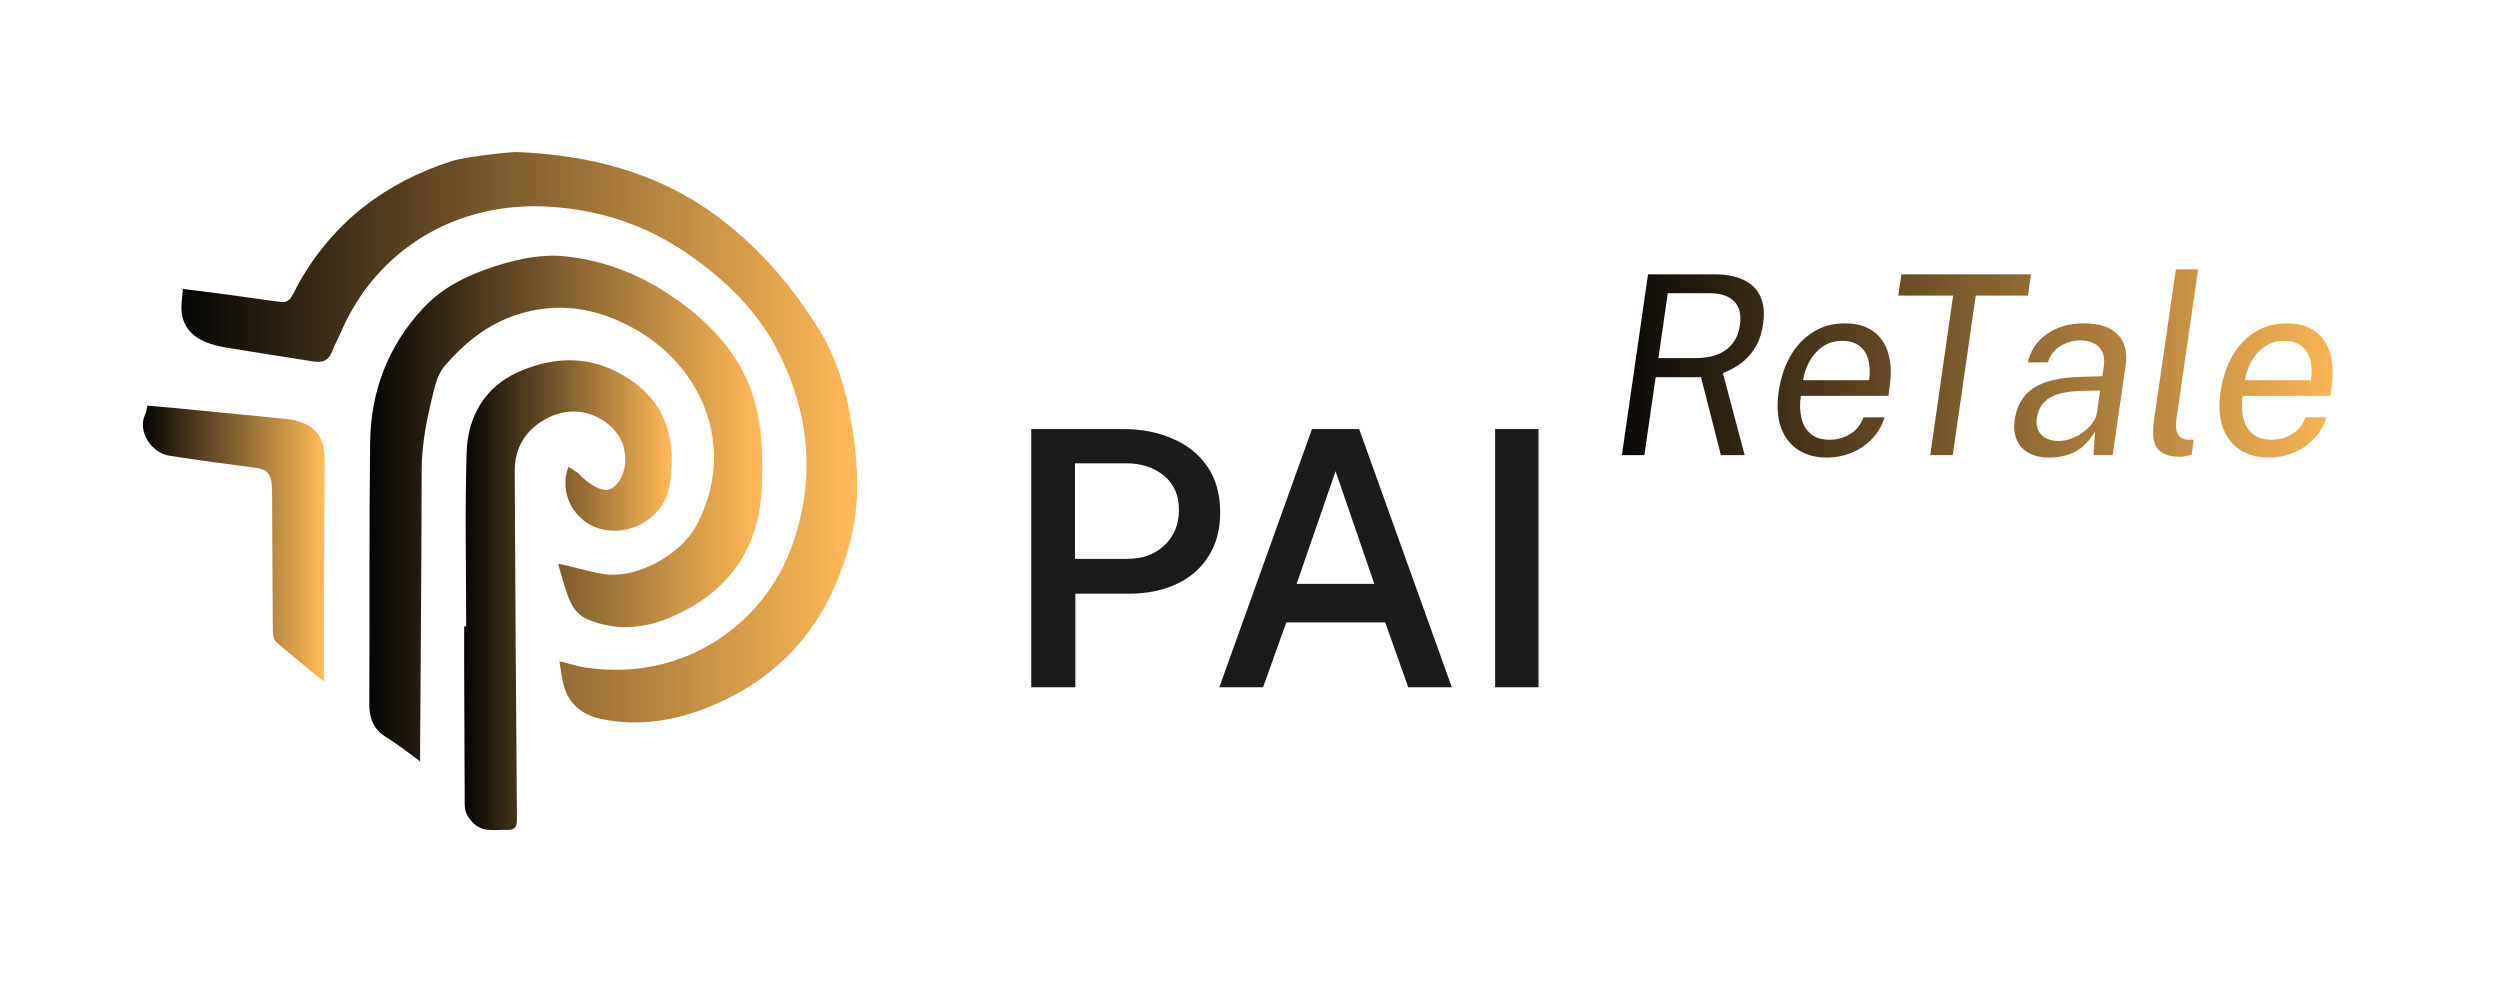
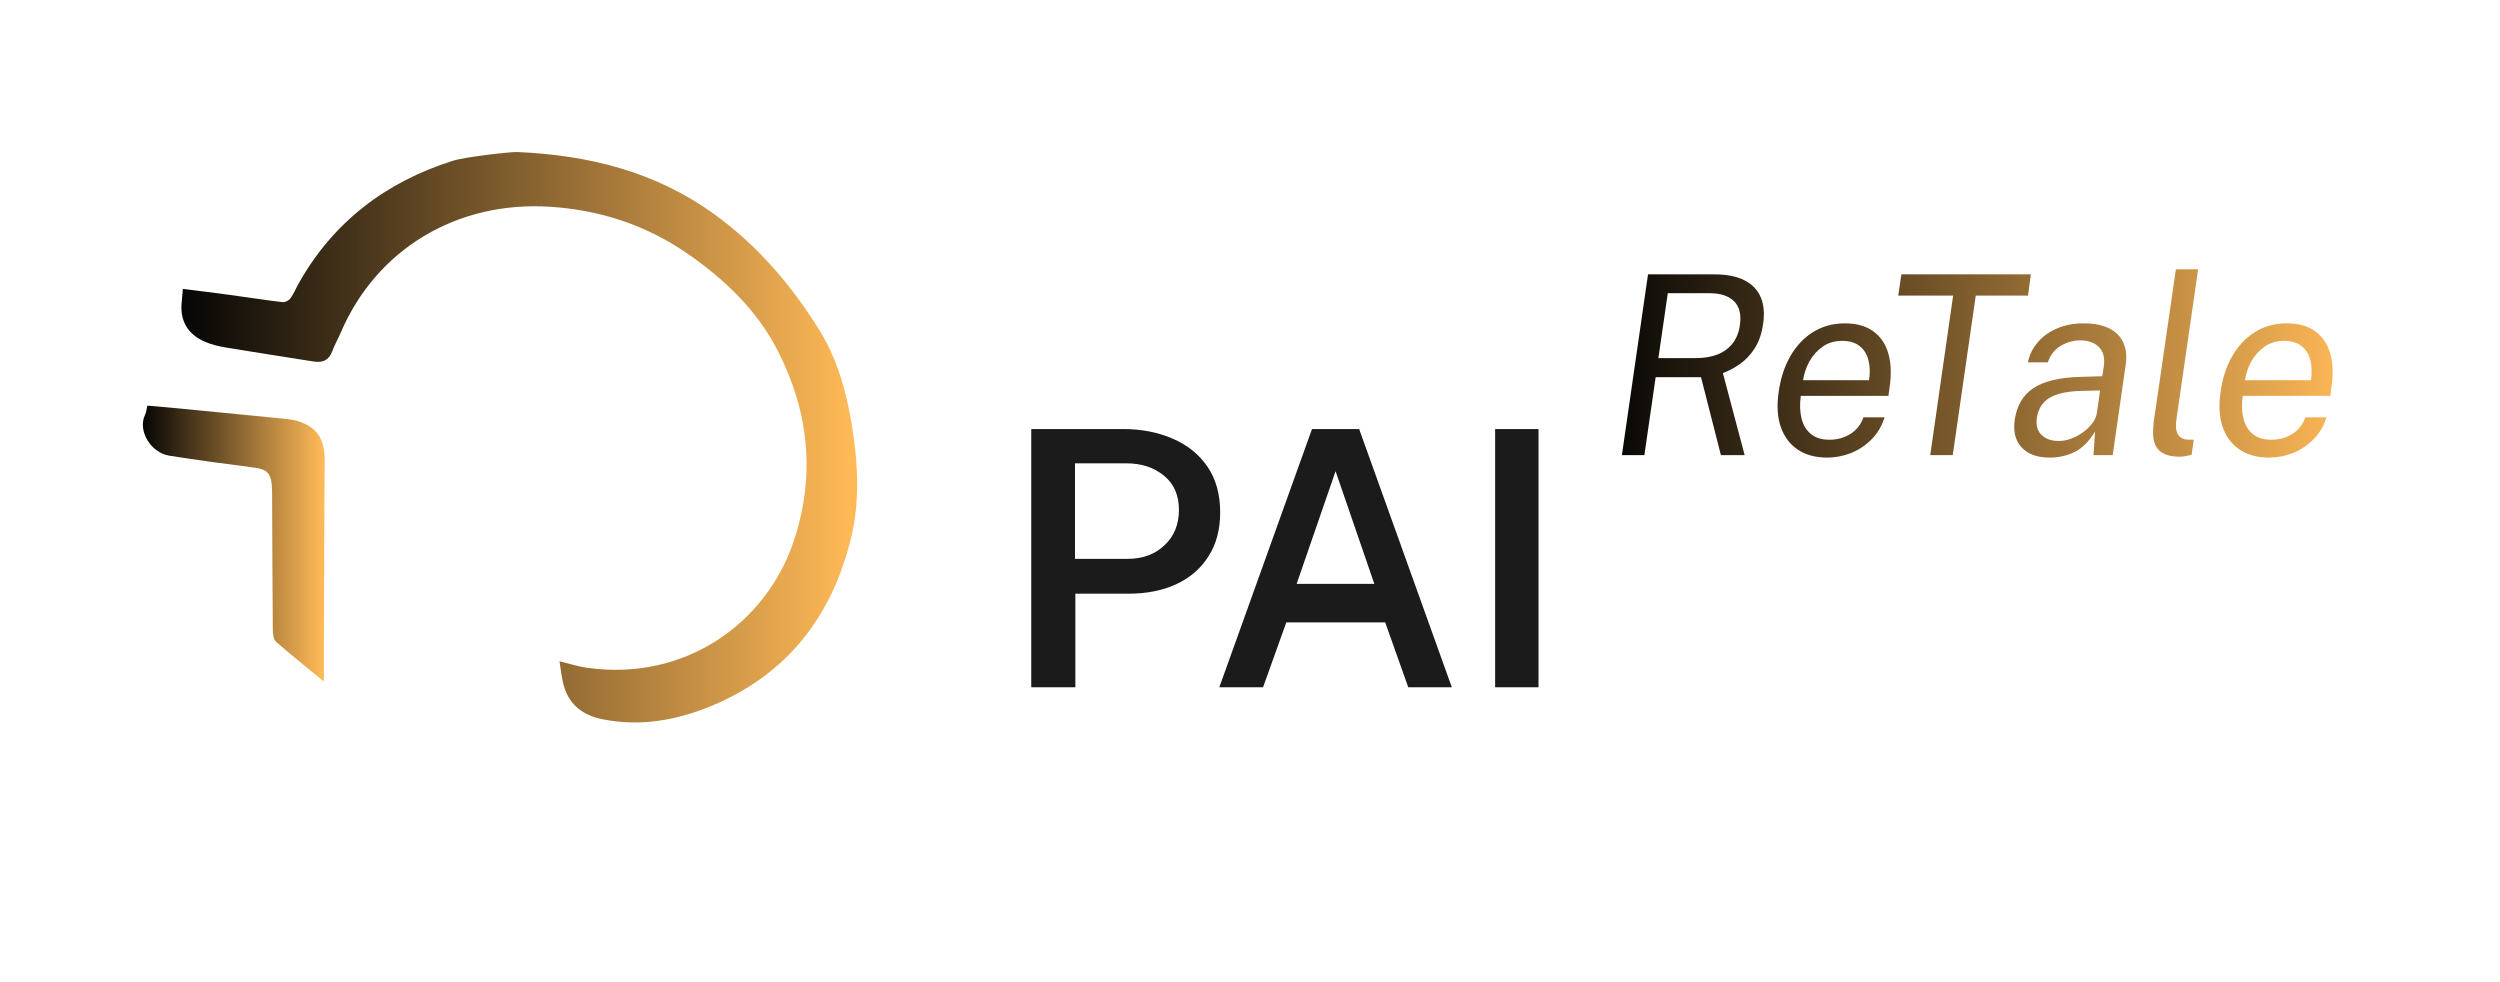
<svg xmlns="http://www.w3.org/2000/svg" width="140" height="55" viewBox="0 0 140 55" fill="none">
  <path d="M10.241 16.179C10.214 16.486 10.191 16.723 10.171 16.96C10.078 18 10.536 18.734 11.484 19.142C11.876 19.313 12.311 19.406 12.738 19.476C14.346 19.744 15.954 19.988 17.566 20.245C18.059 20.322 18.412 20.186 18.599 19.686C18.731 19.324 18.925 18.99 19.077 18.637C21.073 13.958 25.578 11.244 30.806 11.578C33.579 11.757 36.146 12.588 38.453 14.172C40.573 15.628 42.41 17.387 43.568 19.666C45.312 23.091 45.684 26.69 44.418 30.391C42.884 34.879 38.391 38.164 32.907 37.399C32.363 37.326 31.835 37.151 31.33 37.031C31.415 37.524 31.454 38.009 31.594 38.467C31.901 39.492 32.674 40.055 33.68 40.265C35.804 40.708 37.855 40.354 39.831 39.535C44.077 37.776 46.57 34.534 47.646 30.189C48.151 28.146 48.057 26.05 47.731 23.972C47.428 22.042 46.916 20.148 45.886 18.489C44.329 15.977 42.422 13.745 39.991 11.989C36.697 9.605 32.949 8.685 28.961 8.514C28.607 8.499 26.075 8.778 25.357 9.004C21.609 10.192 18.673 12.417 16.731 15.861C16.572 16.14 16.455 16.447 16.269 16.703C16.183 16.824 15.966 16.936 15.826 16.921C14.832 16.804 13.845 16.645 12.855 16.513C12.012 16.397 11.165 16.296 10.253 16.179H10.241Z" fill="url(#paint0_linear_478_6686)" />
-   <path d="M31.256 31.575C31.373 31.967 31.443 32.266 31.528 32.534C31.804 33.388 32.01 34.316 32.911 34.689C34.429 35.318 35.967 35.221 37.431 34.619C40.725 33.264 42.539 30.787 42.667 27.226C42.717 25.844 42.694 24.415 42.41 23.071C41.874 20.505 40.302 18.559 38.208 17.002C36.274 15.562 34.142 14.63 31.726 14.362C30.382 14.214 29.089 14.478 27.823 14.878C26.289 15.36 24.852 16.031 23.726 17.227C21.726 19.355 20.762 21.914 20.727 24.791C20.669 29.668 20.704 34.545 20.681 39.418C20.677 40.238 20.922 40.859 21.655 41.301C22.289 41.686 22.867 42.16 23.527 42.637C23.527 42.299 23.527 42.051 23.527 41.798C23.559 36.65 23.605 31.501 23.613 26.352C23.613 24.714 23.966 23.141 24.374 21.572C24.479 21.165 24.677 20.741 24.953 20.427C26.044 19.184 27.306 18.159 28.922 17.631C31.202 16.882 33.361 17.231 35.412 18.346C39.35 20.485 41.288 25.079 39.016 29.393C38.15 31.039 35.75 32.382 33.928 32.161C33.202 32.072 32.491 31.847 31.773 31.68C31.625 31.645 31.474 31.614 31.252 31.567L31.256 31.575Z" fill="url(#paint1_linear_478_6686)" />
-   <path d="M26.102 35.077H25.993C25.993 35.83 25.993 36.583 25.993 37.34C26.005 39.907 26.017 42.474 26.024 45.04C26.024 45.432 26.164 45.724 26.436 46.023C26.995 46.644 27.69 46.454 28.37 46.473C28.852 46.485 28.953 46.318 28.949 45.867C28.894 39.387 28.859 32.906 28.824 26.425C28.817 25.086 29.407 24.088 30.595 23.447C32.545 22.391 34.495 23.622 34.899 24.938C35.147 25.754 35.015 26.911 34.223 27.369C33.772 27.629 32.949 27.113 32.37 26.491C32.347 26.468 31.99 26.235 31.831 26.142C31.78 26.325 31.718 26.507 31.683 26.693C31.66 26.802 31.675 26.919 31.671 27.031C31.625 28.118 32.382 29.198 33.427 29.555C35.155 30.153 37.217 29.085 37.513 27.101C37.85 24.849 37.462 22.76 35.338 21.296C33.279 19.879 31.135 19.894 29.011 20.838C27.158 21.665 26.195 23.327 26.133 25.311C26.032 28.565 26.106 31.823 26.106 35.081L26.102 35.077Z" fill="url(#paint2_linear_478_6686)" />
  <path d="M18.137 38.161C18.137 37.416 18.137 36.829 18.137 36.243C18.148 33.42 18.156 30.597 18.168 27.778C18.168 27.145 18.175 26.509 18.183 25.876C18.199 24.598 17.775 23.93 16.692 23.585C16.42 23.499 16.125 23.468 15.837 23.441C13.849 23.243 11.86 23.049 9.872 22.858C9.332 22.808 8.792 22.761 8.252 22.715C8.202 22.921 8.194 23.091 8.124 23.227C7.693 24.113 8.443 25.355 9.48 25.518C11.072 25.767 12.668 25.988 14.264 26.19C14.898 26.272 15.15 26.47 15.216 27.114C15.239 27.351 15.239 27.596 15.239 27.836C15.251 30.322 15.255 32.807 15.278 35.292C15.278 35.517 15.325 35.82 15.468 35.948C16.296 36.674 17.162 37.361 18.137 38.161Z" fill="url(#paint3_linear_478_6686)" />
  <path d="M57.75 38.486V24.026H62.88C63.92 24.026 64.85 24.206 65.67 24.566C66.497 24.92 67.147 25.443 67.62 26.136C68.093 26.83 68.33 27.683 68.33 28.696C68.33 29.65 68.113 30.466 67.68 31.146C67.253 31.826 66.657 32.346 65.89 32.706C65.123 33.066 64.227 33.246 63.2 33.246H60.22V38.486H57.75ZM60.2 31.296H63.14C63.987 31.296 64.677 31.043 65.21 30.536C65.75 30.03 66.02 29.37 66.02 28.556C66.02 27.73 65.74 27.09 65.18 26.636C64.62 26.176 63.917 25.946 63.07 25.946H60.2V31.296ZM68.282 38.486L73.472 24.026H76.112L81.302 38.486H78.862L77.572 34.856H72.032L70.732 38.486H68.282ZM72.612 32.696H76.962L74.792 26.386L72.612 32.696ZM83.727 38.486V24.026H86.157V38.486H83.727Z" fill="#1B1B1B" />
  <path d="M90.826 25.486L92.289 15.364H96.006C96.701 15.364 97.264 15.476 97.693 15.7C98.127 15.92 98.43 16.237 98.603 16.652C98.776 17.063 98.82 17.555 98.736 18.129C98.657 18.68 98.5 19.137 98.267 19.501C98.034 19.865 97.758 20.159 97.441 20.383C97.124 20.603 96.804 20.773 96.482 20.894L97.7 25.486H96.37L95.257 21.125H92.716L92.086 25.486H90.826ZM92.87 20.054H94.949C95.42 20.054 95.831 19.987 96.181 19.851C96.531 19.711 96.813 19.504 97.028 19.228C97.243 18.953 97.378 18.612 97.434 18.206C97.518 17.609 97.408 17.163 97.105 16.869C96.806 16.571 96.354 16.421 95.747 16.421H93.395L92.87 20.054ZM102.323 25.626C101.679 25.626 101.133 25.479 100.685 25.185C100.242 24.891 99.922 24.469 99.726 23.918C99.535 23.368 99.495 22.707 99.607 21.937C99.715 21.177 99.934 20.509 100.265 19.935C100.597 19.361 101.021 18.913 101.539 18.591C102.057 18.269 102.65 18.108 103.317 18.108C103.966 18.108 104.493 18.255 104.899 18.549C105.31 18.843 105.592 19.259 105.746 19.795C105.9 20.327 105.924 20.96 105.816 21.692L105.753 22.168H100.846C100.781 22.626 100.793 23.041 100.881 23.414C100.97 23.783 101.143 24.077 101.399 24.296C101.661 24.516 102.011 24.625 102.449 24.625C102.883 24.625 103.273 24.518 103.618 24.303C103.964 24.089 104.209 23.778 104.353 23.372H105.536C105.382 23.862 105.137 24.275 104.801 24.611C104.465 24.947 104.08 25.202 103.646 25.374C103.212 25.542 102.771 25.626 102.323 25.626ZM100.972 21.293H104.668C104.729 20.878 104.717 20.505 104.633 20.173C104.549 19.837 104.386 19.574 104.143 19.382C103.901 19.186 103.574 19.088 103.163 19.088C102.739 19.088 102.372 19.198 102.064 19.417C101.756 19.632 101.509 19.91 101.322 20.25C101.14 20.586 101.024 20.934 100.972 21.293ZM108.094 25.486L109.375 16.554H106.302L106.477 15.364H113.729L113.568 16.554H110.642L109.354 25.486H108.094ZM114.783 25.626C114.34 25.626 113.959 25.545 113.642 25.381C113.325 25.213 113.094 24.973 112.949 24.66C112.804 24.348 112.762 23.97 112.823 23.526C112.935 22.724 113.285 22.126 113.873 21.734C114.466 21.342 115.35 21.132 116.526 21.104L117.73 21.069L117.814 20.502C117.879 20.04 117.788 19.686 117.541 19.438C117.298 19.186 116.944 19.06 116.477 19.06C116.099 19.065 115.74 19.168 115.399 19.368C115.058 19.569 114.818 19.877 114.678 20.292H113.565C113.649 19.872 113.831 19.499 114.111 19.172C114.391 18.841 114.75 18.582 115.189 18.395C115.628 18.204 116.125 18.108 116.68 18.108C117.273 18.108 117.756 18.204 118.129 18.395C118.502 18.587 118.764 18.857 118.913 19.207C119.067 19.553 119.109 19.961 119.039 20.432L118.311 25.486H117.233L117.324 24.17C116.974 24.735 116.584 25.12 116.155 25.325C115.726 25.526 115.268 25.626 114.783 25.626ZM115.294 24.695C115.523 24.695 115.754 24.651 115.987 24.562C116.225 24.474 116.447 24.355 116.652 24.205C116.862 24.051 117.037 23.881 117.177 23.694C117.317 23.503 117.401 23.307 117.429 23.106L117.604 21.867L116.617 21.888C116.104 21.898 115.665 21.954 115.301 22.056C114.942 22.159 114.659 22.32 114.454 22.539C114.249 22.759 114.118 23.046 114.062 23.4C114.006 23.806 114.092 24.124 114.321 24.352C114.554 24.581 114.879 24.695 115.294 24.695ZM122.087 25.577C121.714 25.577 121.417 25.524 121.198 25.416C120.983 25.309 120.827 25.164 120.729 24.982C120.636 24.8 120.584 24.593 120.575 24.359C120.566 24.121 120.577 23.876 120.61 23.624L121.849 15.084H123.095L121.877 23.498C121.826 23.862 121.854 24.135 121.961 24.317C122.068 24.499 122.243 24.6 122.486 24.618L122.85 24.625L122.731 25.465C122.614 25.498 122.498 25.524 122.381 25.542C122.269 25.566 122.171 25.577 122.087 25.577ZM127.069 25.626C126.425 25.626 125.879 25.479 125.431 25.185C124.988 24.891 124.668 24.469 124.472 23.918C124.281 23.368 124.241 22.707 124.353 21.937C124.461 21.177 124.68 20.509 125.011 19.935C125.343 19.361 125.767 18.913 126.285 18.591C126.803 18.269 127.396 18.108 128.063 18.108C128.712 18.108 129.239 18.255 129.645 18.549C130.056 18.843 130.338 19.259 130.492 19.795C130.646 20.327 130.67 20.96 130.562 21.692L130.499 22.168H125.592C125.527 22.626 125.539 23.041 125.627 23.414C125.716 23.783 125.889 24.077 126.145 24.296C126.407 24.516 126.757 24.625 127.195 24.625C127.629 24.625 128.019 24.518 128.364 24.303C128.71 24.089 128.955 23.778 129.099 23.372H130.282C130.128 23.862 129.883 24.275 129.547 24.611C129.211 24.947 128.826 25.202 128.392 25.374C127.958 25.542 127.517 25.626 127.069 25.626ZM125.718 21.293H129.414C129.475 20.878 129.463 20.505 129.379 20.173C129.295 19.837 129.132 19.574 128.889 19.382C128.647 19.186 128.32 19.088 127.909 19.088C127.485 19.088 127.118 19.198 126.81 19.417C126.502 19.632 126.255 19.91 126.068 20.25C125.886 20.586 125.77 20.934 125.718 21.293Z" fill="url(#paint4_linear_478_6686)" />
  <defs>
    <linearGradient id="paint0_linear_478_6686" x1="10.159" y1="24.485" x2="47.991" y2="24.485" gradientUnits="userSpaceOnUse">
      <stop stop-color="#050505" />
      <stop offset="0.99" stop-color="#FFB957" />
      <stop offset="1" stop-color="#FFB854" />
    </linearGradient>
    <linearGradient id="paint1_linear_478_6686" x1="20.681" y1="28.478" x2="42.683" y2="28.478" gradientUnits="userSpaceOnUse">
      <stop stop-color="#050505" />
      <stop offset="0.99" stop-color="#FFB957" />
      <stop offset="1" stop-color="#FFB854" />
    </linearGradient>
    <linearGradient id="paint2_linear_478_6686" x1="25.993" y1="33.329" x2="37.617" y2="33.329" gradientUnits="userSpaceOnUse">
      <stop stop-color="#050505" />
      <stop offset="0.99" stop-color="#FFB957" />
      <stop offset="1" stop-color="#FFB854" />
    </linearGradient>
    <linearGradient id="paint3_linear_478_6686" x1="8" y1="30.438" x2="18.181" y2="30.438" gradientUnits="userSpaceOnUse">
      <stop stop-color="#050505" />
      <stop offset="0.99" stop-color="#FFB957" />
      <stop offset="1" stop-color="#FFB854" />
    </linearGradient>
    <linearGradient id="paint4_linear_478_6686" x1="90" y1="20.486" x2="131.99" y2="20.486" gradientUnits="userSpaceOnUse">
      <stop stop-color="#050505" />
      <stop offset="0.99" stop-color="#FFB957" />
      <stop offset="1" stop-color="#FFB854" />
    </linearGradient>
  </defs>
</svg>